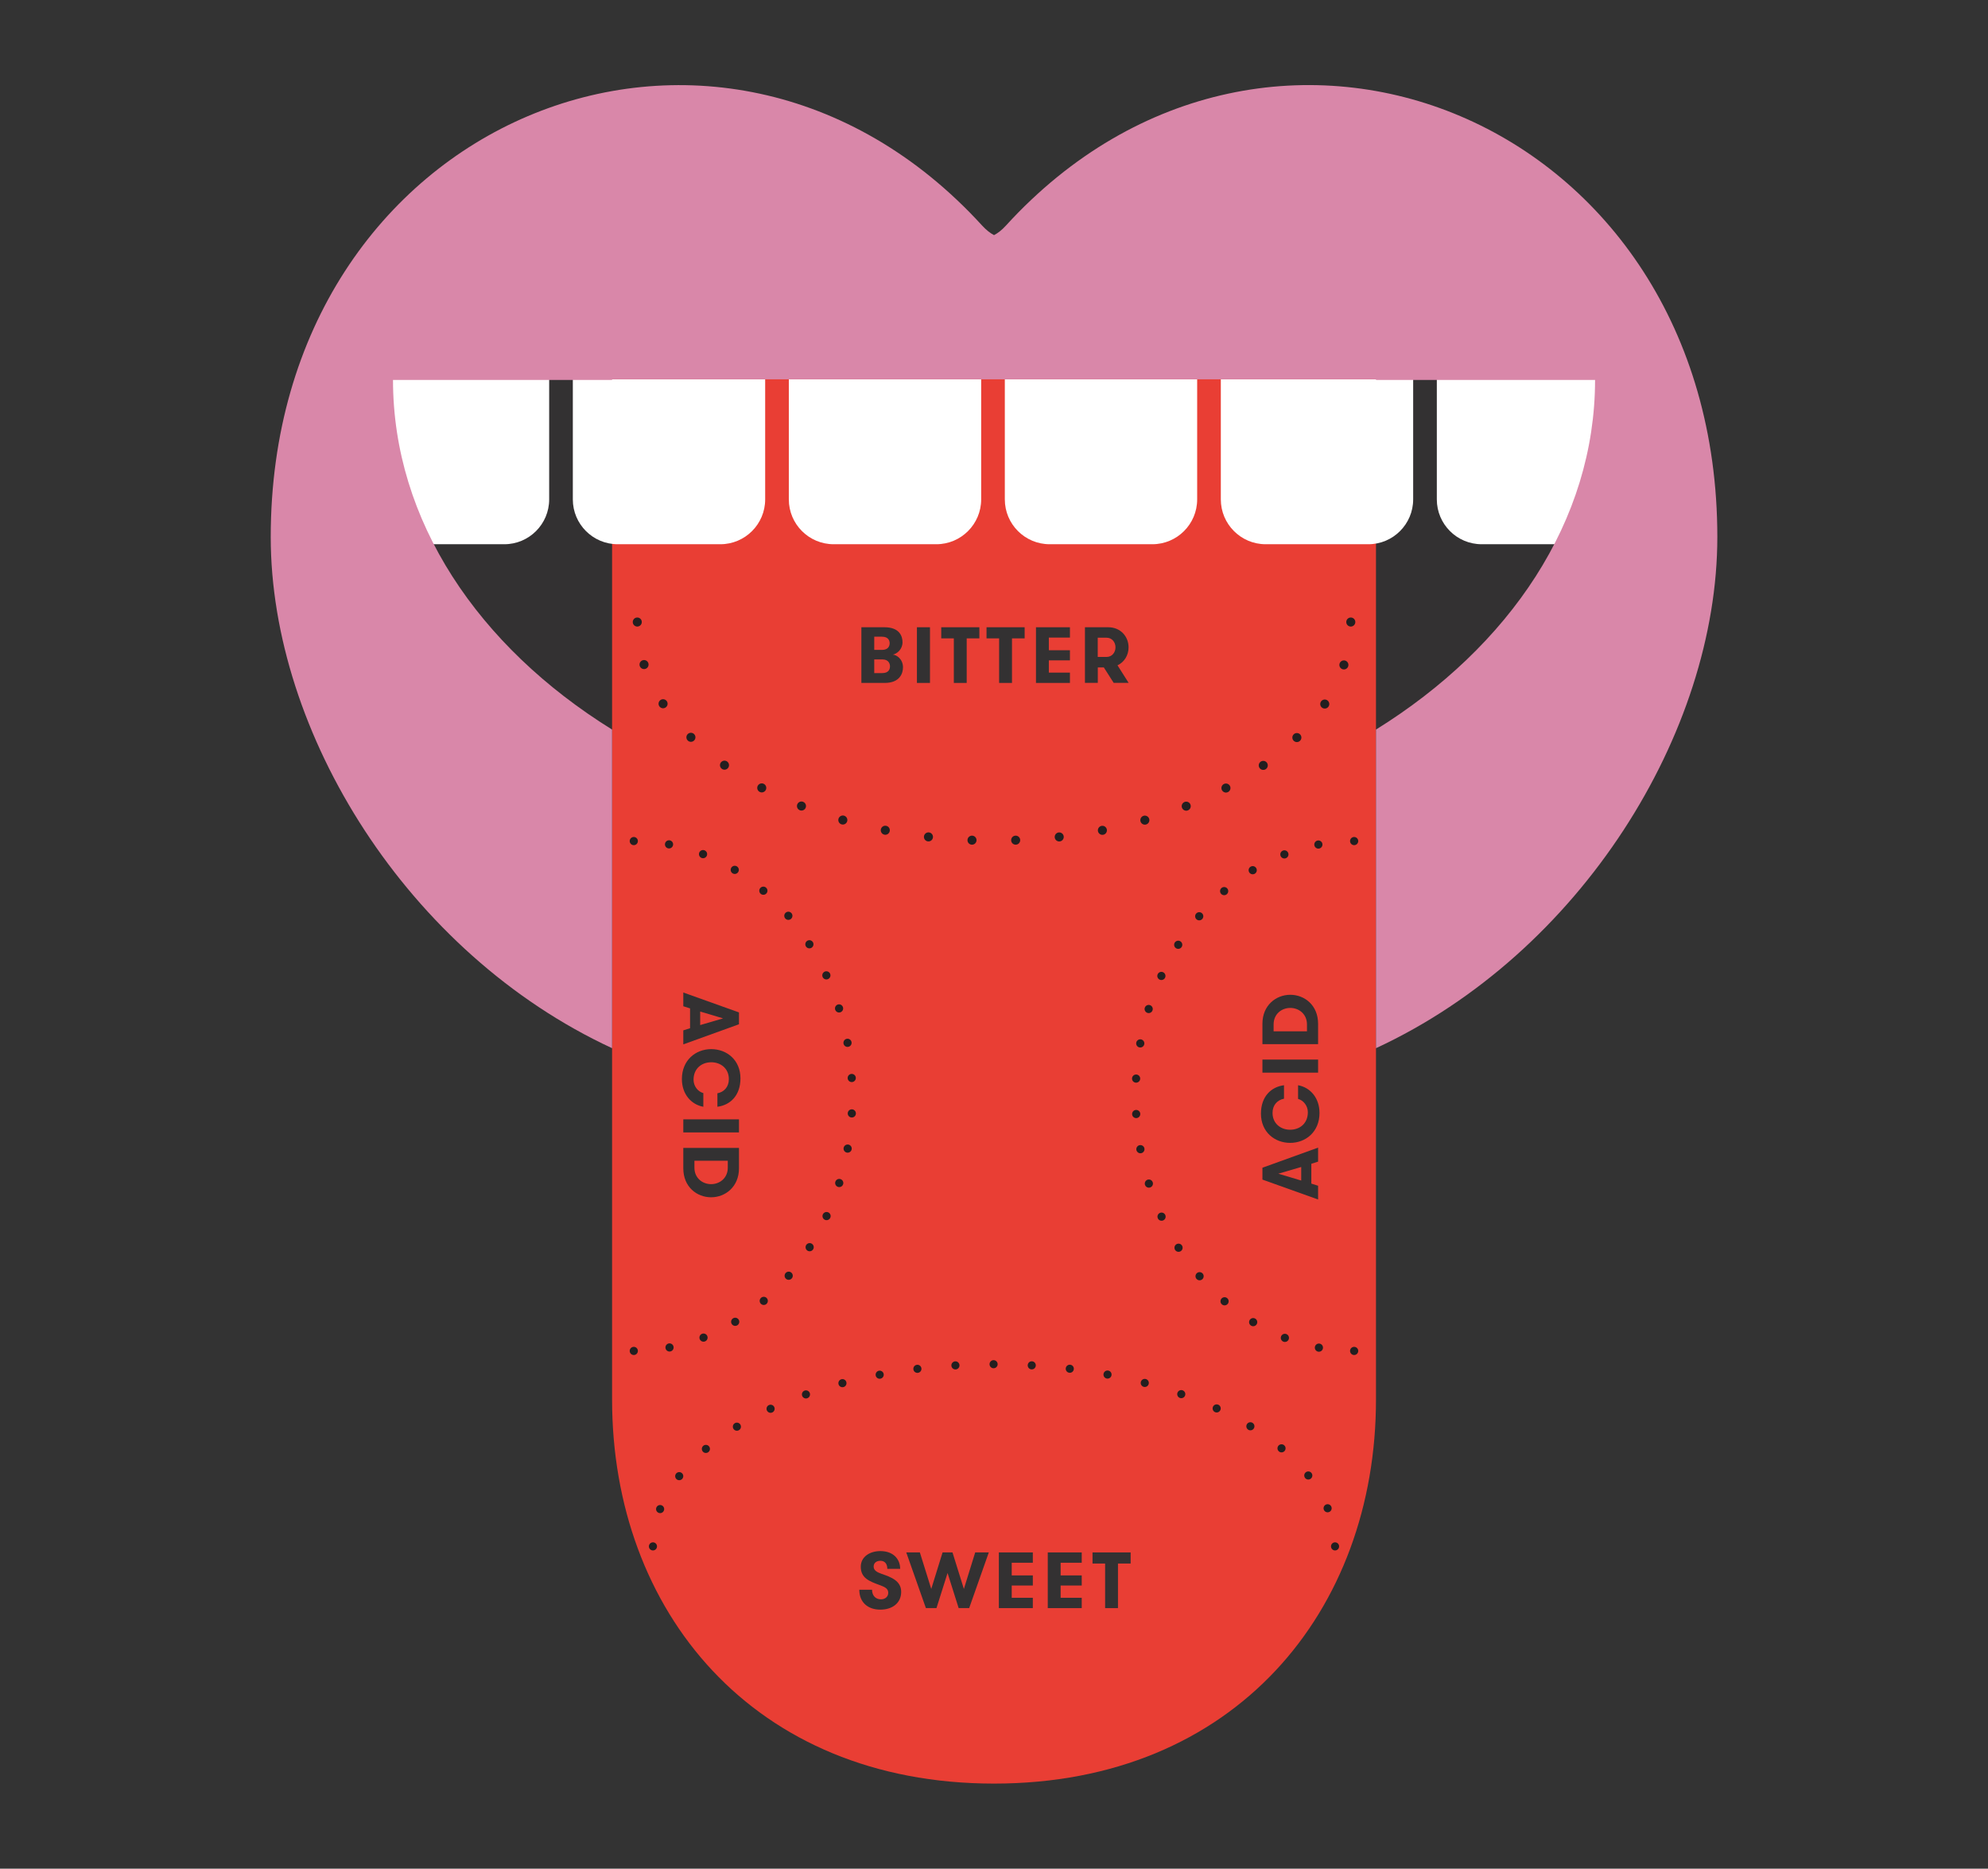
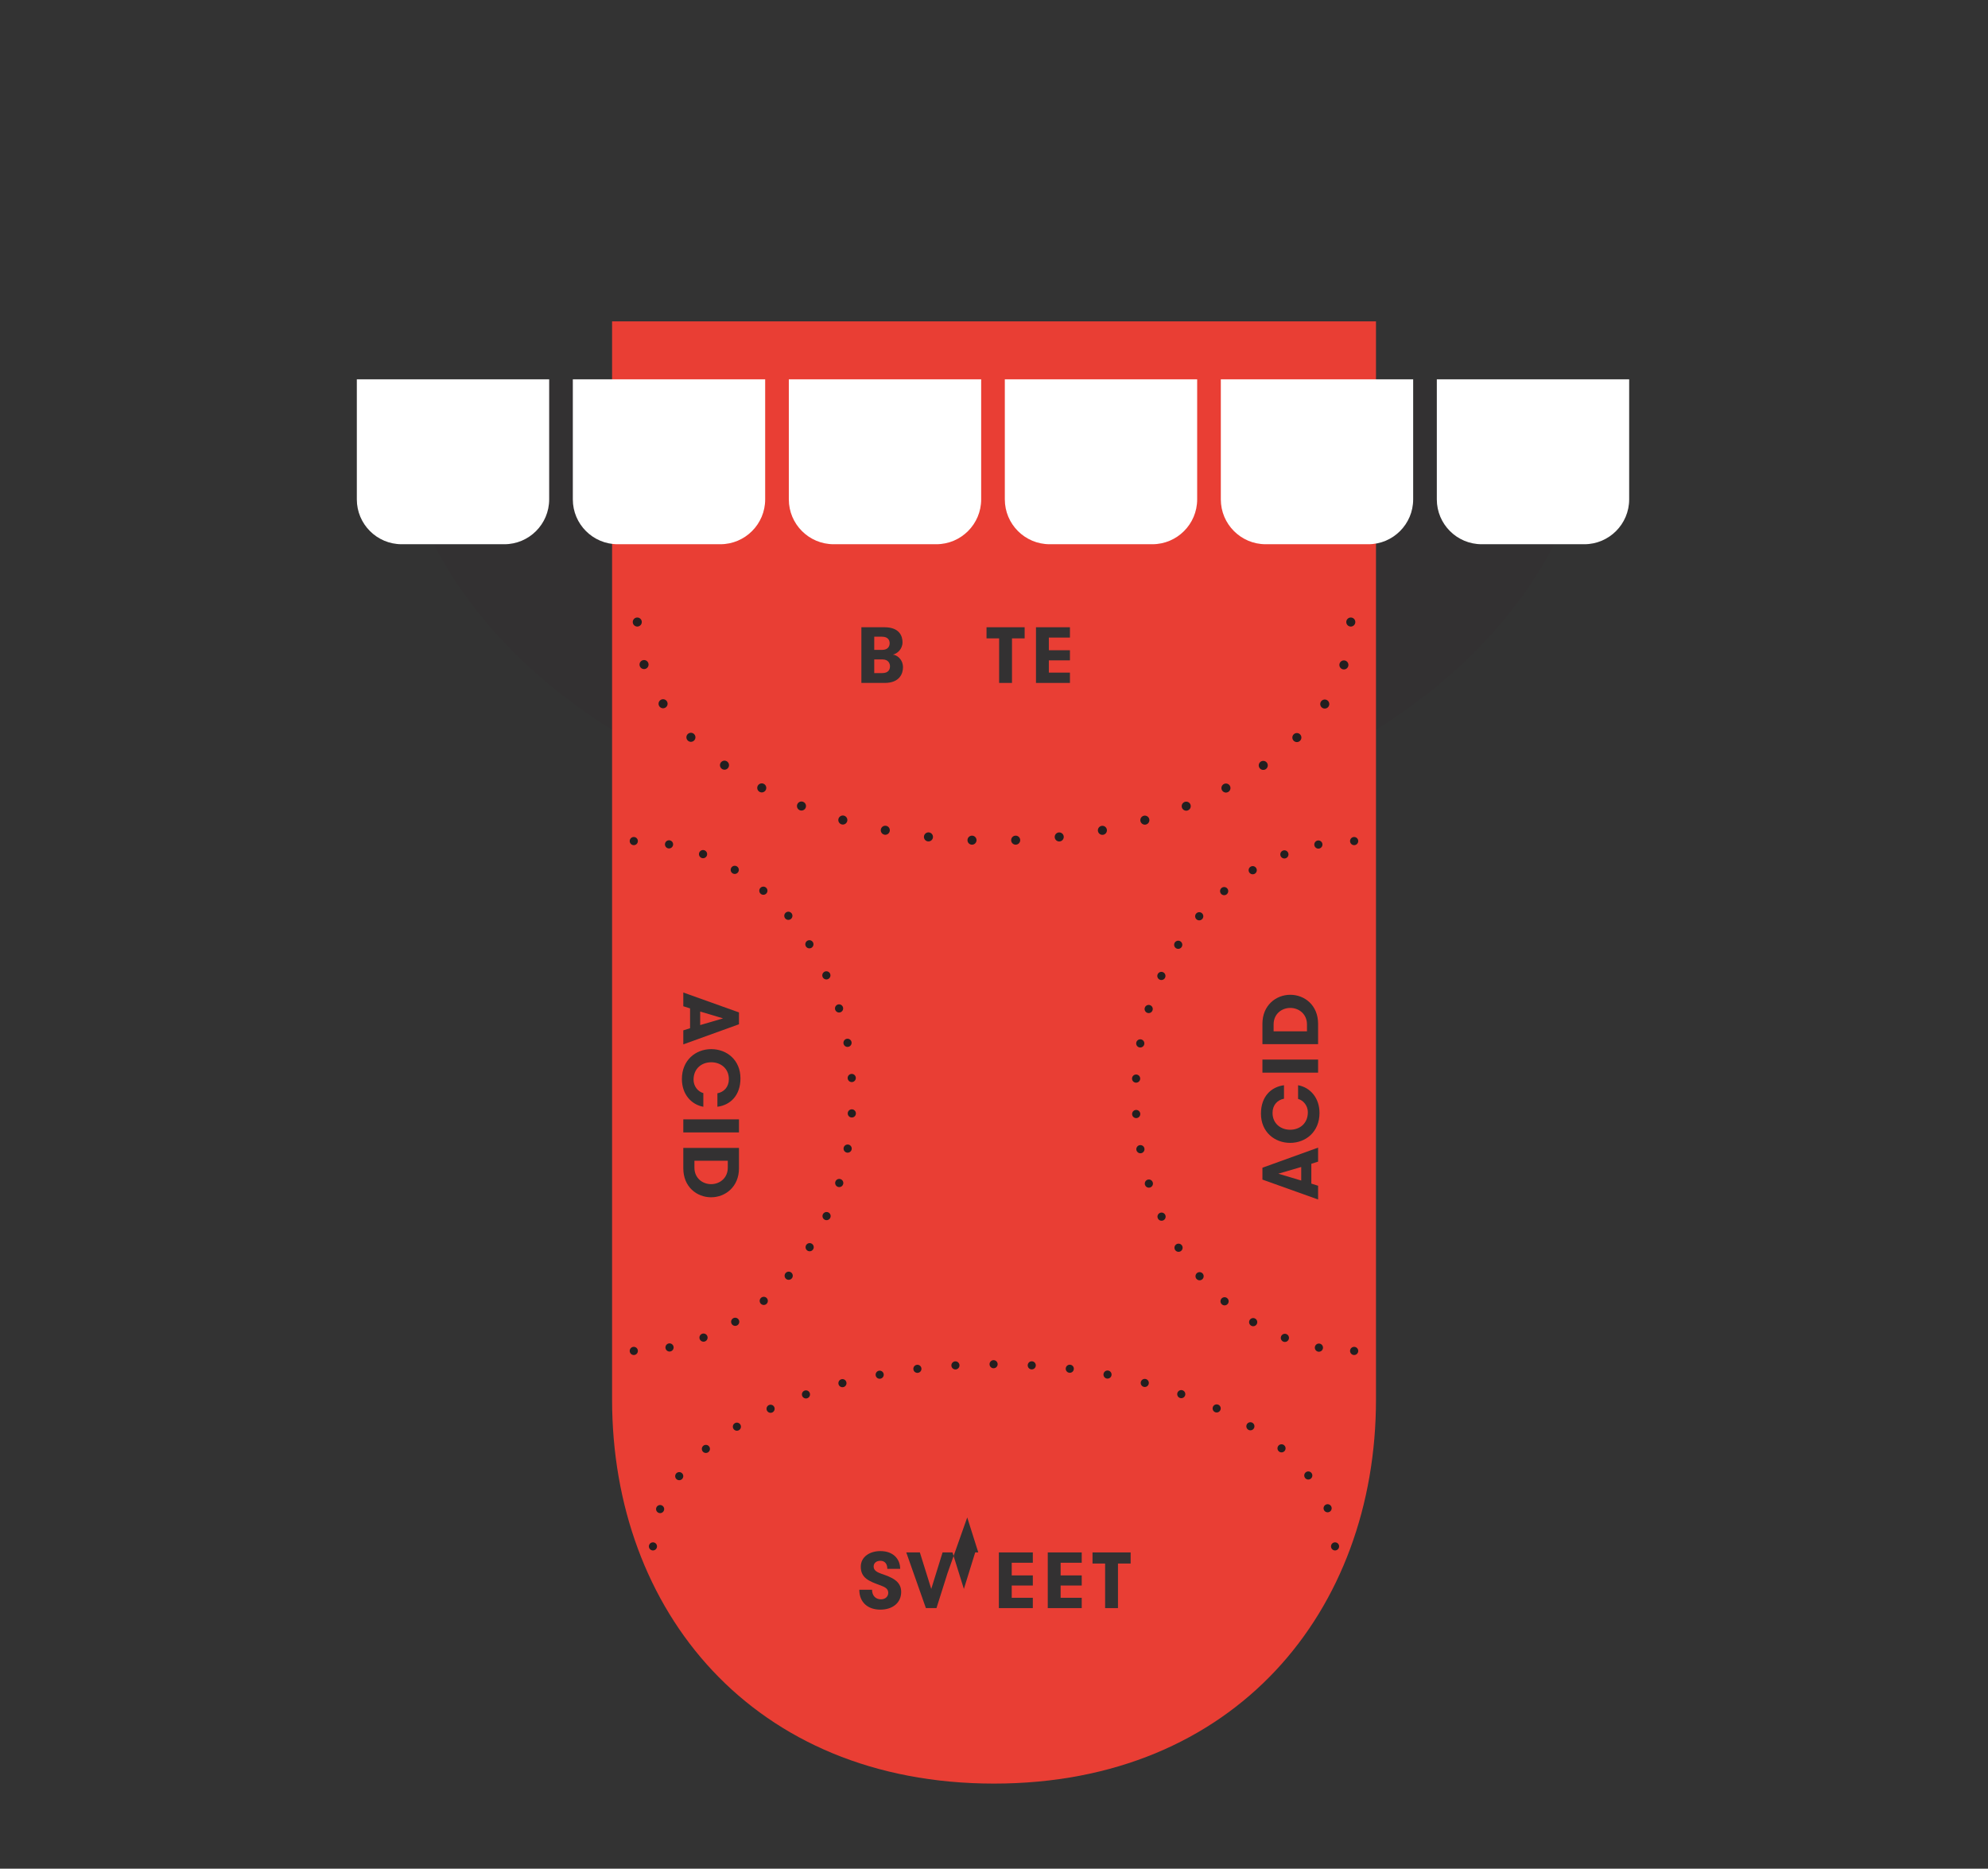
<svg xmlns="http://www.w3.org/2000/svg" viewBox="0 0 296.73 278.88" id="Layer_1">
  <rect x="0" y="0" width="296.73" height="278.88" fill="#333333" stroke="none" />
  <defs>
    <style>
      .cls-1, .cls-2, .cls-3, .cls-4, .cls-5, .cls-6, .cls-7 {
        fill: none;
      }

      .cls-2 {
        stroke-dasharray: 0 5.29;
      }

      .cls-2, .cls-3, .cls-4, .cls-5, .cls-6, .cls-7 {
        stroke: #231f20;
        stroke-linecap: round;
        stroke-miterlimit: 10;
      }

      .cls-2, .cls-6 {
        stroke-width: 1.22px;
      }

      .cls-3 {
        stroke-dasharray: 0 5.7;
      }

      .cls-3, .cls-5 {
        stroke-width: 1.21px;
      }

      .cls-8 {
        fill: #d987a9;
      }

      .cls-4, .cls-7 {
        stroke-width: 1.35px;
      }

      .cls-9 {
        fill: #fff;
      }

      .cls-7 {
        stroke-dasharray: 0 6.52;
      }

      .cls-10 {
        fill: #e93e34;
      }

      .cls-11 {
        fill: #333132;
      }
    </style>
  </defs>
  <path d="M58.66,56.71c0,37.32,40.16,67.58,89.71,67.58s89.71-30.26,89.71-67.58H58.66Z" class="cls-11" />
  <path d="M91.36,47.96v160.9c0,31.53,21.02,57.32,57.01,57.32s57.01-25.8,57.01-57.32V47.96h-114.02Z" class="cls-10" />
  <g>
    <path d="M117.74,56.61h28.71v17.92c0,3.69-3,6.69-6.69,6.69h-15.33c-3.69,0-6.69-3-6.69-6.69v-17.92h0Z" class="cls-9" />
    <path d="M149.98,56.61h28.71v17.92c0,3.69-3,6.69-6.69,6.69h-15.33c-3.69,0-6.69-3-6.69-6.69v-17.92h0Z" class="cls-9" />
    <path d="M53.26,56.61h28.71v17.92c0,3.69-3,6.69-6.69,6.69h-15.33c-3.69,0-6.69-3-6.69-6.69v-17.92h0Z" class="cls-9" />
    <path d="M85.5,56.61h28.71v17.92c0,3.69-3,6.69-6.69,6.69h-15.33c-3.69,0-6.69-3-6.69-6.69v-17.92h0Z" class="cls-9" />
    <path d="M182.22,56.61h28.71v17.92c0,3.69-3,6.69-6.69,6.69h-15.33c-3.69,0-6.69-3-6.69-6.69v-17.92h0Z" class="cls-9" />
    <path d="M214.46,56.61h28.71v17.92c0,3.69-3,6.69-6.69,6.69h-15.33c-3.69,0-6.69-3-6.69-6.69v-17.92h0Z" class="cls-9" />
  </g>
  <path d="M214.84,124.7h-24.23v38.66c14.79-9.18,24.23-23.09,24.23-38.66Z" class="cls-1" />
-   <path d="M256.33,80.15c0-62.46-66.88-89.55-106.19-46.48-.6.66-1.19,1.12-1.77,1.42-.58-.3-1.17-.77-1.77-1.42C107.29-9.39,40.41,17.7,40.41,80.15c0,29.18,20.4,62.12,50.95,76.28v-47.55c-19.97-12.39-32.7-31.17-32.7-52.18h32.7v-.09h114.02v.09h32.7c0,21.01-12.73,39.78-32.7,52.18v47.55c30.55-14.16,50.95-47.11,50.95-76.28Z" class="cls-8" />
  <g>
    <line y2="92.83" x2="201.62" y1="92.83" x1="201.62" class="cls-4" />
    <path d="M200.59,99.23c-4.86,14.95-26.39,26.22-52.22,26.22-27.62,0-50.33-12.89-52.99-29.38" class="cls-7" />
    <line y2="92.83" x2="95.12" y1="92.83" x1="95.12" class="cls-4" />
  </g>
  <g>
    <line y2="125.52" x2="94.6" y1="125.52" x1="94.6" class="cls-6" />
    <path d="M99.86,126.01c15.52,2.93,27.36,18.63,27.36,37.55,0,19.97-13.2,36.35-29.98,37.92" class="cls-2" />
    <line y2="201.61" x2="94.6" y1="201.61" x1="94.6" class="cls-6" />
  </g>
  <g>
    <line y2="201.61" x2="202.12" y1="201.61" x1="202.12" class="cls-6" />
    <path d="M196.86,201.12c-15.52-2.93-27.36-18.63-27.36-37.55,0-19.97,13.2-36.35,29.98-37.92" class="cls-2" />
    <line y2="125.52" x2="202.12" y1="125.52" x1="202.12" class="cls-6" />
  </g>
  <g>
    <line y2="230.78" x2="97.46" y1="230.78" x1="97.46" class="cls-5" />
    <path d="M98.53,225.21c4.81-12.35,25.3-21.62,49.84-21.62,26.32,0,47.98,10.67,50.64,24.36" class="cls-3" />
    <line y2="230.78" x2="199.27" y1="230.78" x1="199.27" class="cls-5" />
  </g>
  <g>
    <path d="M128.58,93.61h3.44c2.28,0,2.69,1.38,2.69,2.24,0,1.03-.78,1.7-1.45,1.85.53.01,1.52.64,1.52,1.89,0,.87-.45,2.33-2.73,2.33h-3.48v-8.31ZM131.64,96.99c.94,0,1.15-.58,1.15-1,0-.37-.18-.97-1.15-.97h-1.15v1.97h1.15ZM130.49,98.41v2.04h1.2c.94,0,1.15-.56,1.15-1.02,0-.38-.21-1.02-1.14-1.02h-1.21Z" class="cls-11" />
-     <path d="M136.86,93.61h1.95v8.31h-1.95v-8.31Z" class="cls-11" />
-     <path d="M142.37,95.27h-1.88v-1.66h5.69v1.66h-1.89v6.65h-1.92v-6.65Z" class="cls-11" />
    <path d="M149.13,95.27h-1.88v-1.66h5.69v1.66h-1.89v6.65h-1.92v-6.65Z" class="cls-11" />
    <path d="M156.55,95.15v1.89h3.15v1.51h-3.15v1.83h3.15v1.54h-5.07v-8.31h5.07v1.54h-3.15Z" class="cls-11" />
-     <path d="M161.93,93.61h3.49c1.84,0,3.03,1.39,3.03,3,0,1.16-.62,2.2-1.65,2.68l1.66,2.62h-2.23l-1.47-2.3h-.9v2.3h-1.92v-8.31ZM166.5,96.61c0-.77-.52-1.44-1.33-1.44h-1.32v2.87h1.32c.81,0,1.33-.67,1.33-1.44Z" class="cls-11" />
  </g>
  <g>
    <path d="M130.16,237.24c0,.9.55,1.44,1.33,1.44.62,0,1.09-.39,1.09-.97,0-.67-.57-.89-1.29-1.16-1.53-.56-2.81-1.04-2.81-2.73,0-1.53,1.4-2.34,2.92-2.34,1.97,0,2.96,1.23,2.96,2.65h-1.92c0-.74-.37-1.2-1.03-1.2-.55,0-1.01.29-1.01.86s.49.84,1.19,1.09c1.37.47,2.92,1.02,2.92,2.68s-1.29,2.66-3.12,2.66-3.13-1.07-3.13-2.97h1.92Z" class="cls-11" />
-     <path d="M141.43,234.77l-1.65,5.22h-1.58l-2.93-8.31h2.03l1.7,5.45,1.69-5.45h1.48l1.7,5.45,1.69-5.45h2.03l-2.93,8.31h-1.57l-1.65-5.22Z" class="cls-11" />
+     <path d="M141.43,234.77l-1.65,5.22h-1.58l-2.93-8.31h2.03l1.7,5.45,1.69-5.45h1.48l1.7,5.45,1.69-5.45h2.03h-1.57l-1.65-5.22Z" class="cls-11" />
    <path d="M151.01,233.22v1.89h3.15v1.51h-3.15v1.83h3.15v1.54h-5.07v-8.31h5.07v1.54h-3.15Z" class="cls-11" />
    <path d="M158.31,233.22v1.89h3.15v1.51h-3.15v1.83h3.15v1.54h-5.07v-8.31h5.07v1.54h-3.15Z" class="cls-11" />
    <path d="M164.95,233.34h-1.88v-1.66h5.69v1.66h-1.89v6.65h-1.92v-6.65Z" class="cls-11" />
  </g>
  <g>
    <path d="M196.74,173.36l-1.01.32v2.96l1.01.32v2.05l-8.31-2.97v-1.77l8.31-3v2.09ZM190.8,175.16l3.42,1.02v-2.02l-3.42,1Z" class="cls-11" />
    <path d="M193.76,161.96c1.77.32,3.19,1.85,3.19,4.14,0,2.8-2.04,4.46-4.38,4.46s-4.36-1.64-4.36-4.36c0-2.58,1.54-4,3.44-4.24v2.01c-.97.18-1.71.93-1.71,2.11,0,1.63,1.26,2.52,2.62,2.52,1.46,0,2.65-.95,2.65-2.61,0-.94-.63-1.77-1.46-1.99v-2.04Z" class="cls-11" />
    <path d="M188.43,160.08v-1.95h8.31v1.95h-8.31Z" class="cls-11" />
    <path d="M188.43,152.78c0-2.75,2.03-4.32,4.16-4.32s4.15,1.56,4.15,4.32v3.05h-8.31v-3.05ZM190.09,153.91h4.99v-1.03c0-1.55-1.21-2.46-2.49-2.46s-2.49.9-2.49,2.46v1.03Z" class="cls-11" />
  </g>
  <g>
    <path d="M101.99,153.77l1.01-.32v-2.96l-1.01-.32v-2.05l8.31,2.97v1.77l-8.31,3v-2.09ZM107.93,151.98l-3.42-1.02v2.02l3.42-1Z" class="cls-11" />
    <path d="M104.97,165.17c-1.77-.32-3.19-1.85-3.19-4.14,0-2.8,2.04-4.46,4.38-4.46s4.36,1.64,4.36,4.36c0,2.58-1.54,4-3.44,4.24v-2.01c.97-.18,1.71-.93,1.71-2.11,0-1.63-1.26-2.52-2.62-2.52-1.46,0-2.65.95-2.65,2.61,0,.94.63,1.77,1.46,1.99v2.04Z" class="cls-11" />
    <path d="M110.3,167.05v1.95h-8.31v-1.95h8.31Z" class="cls-11" />
    <path d="M110.3,174.36c0,2.75-2.03,4.32-4.16,4.32s-4.15-1.55-4.15-4.32v-3.05h8.31v3.05ZM108.64,173.23h-4.99v1.03c0,1.56,1.21,2.46,2.49,2.46s2.49-.9,2.49-2.46v-1.03Z" class="cls-11" />
  </g>
</svg>